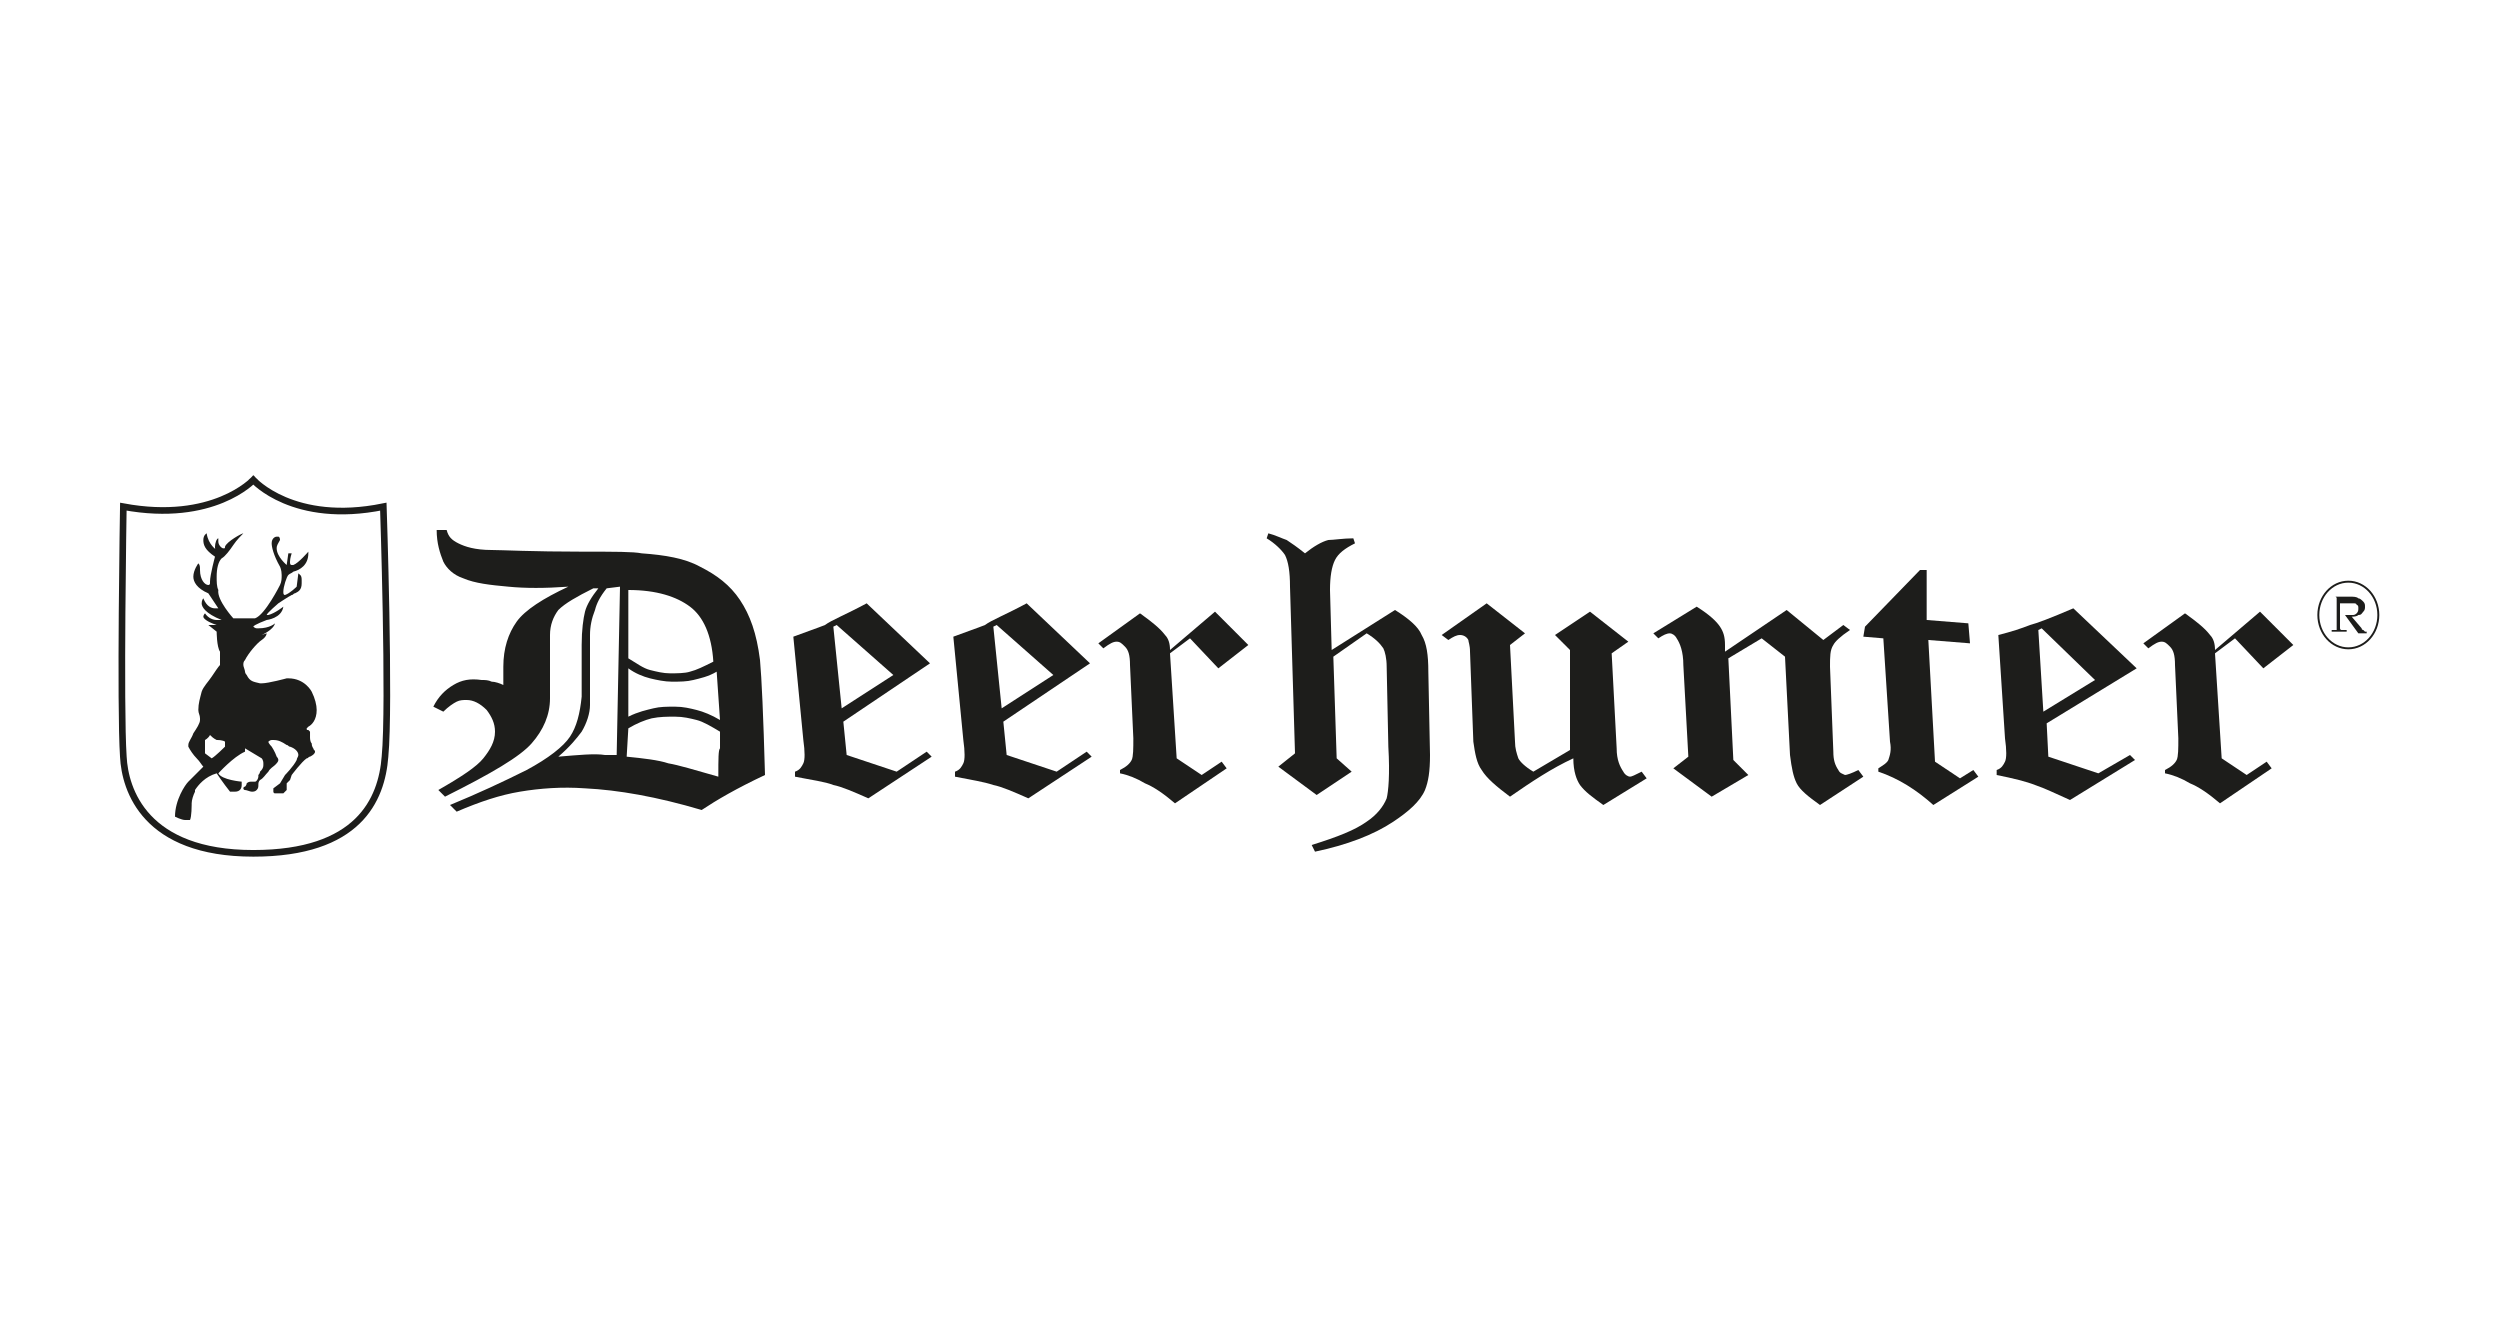
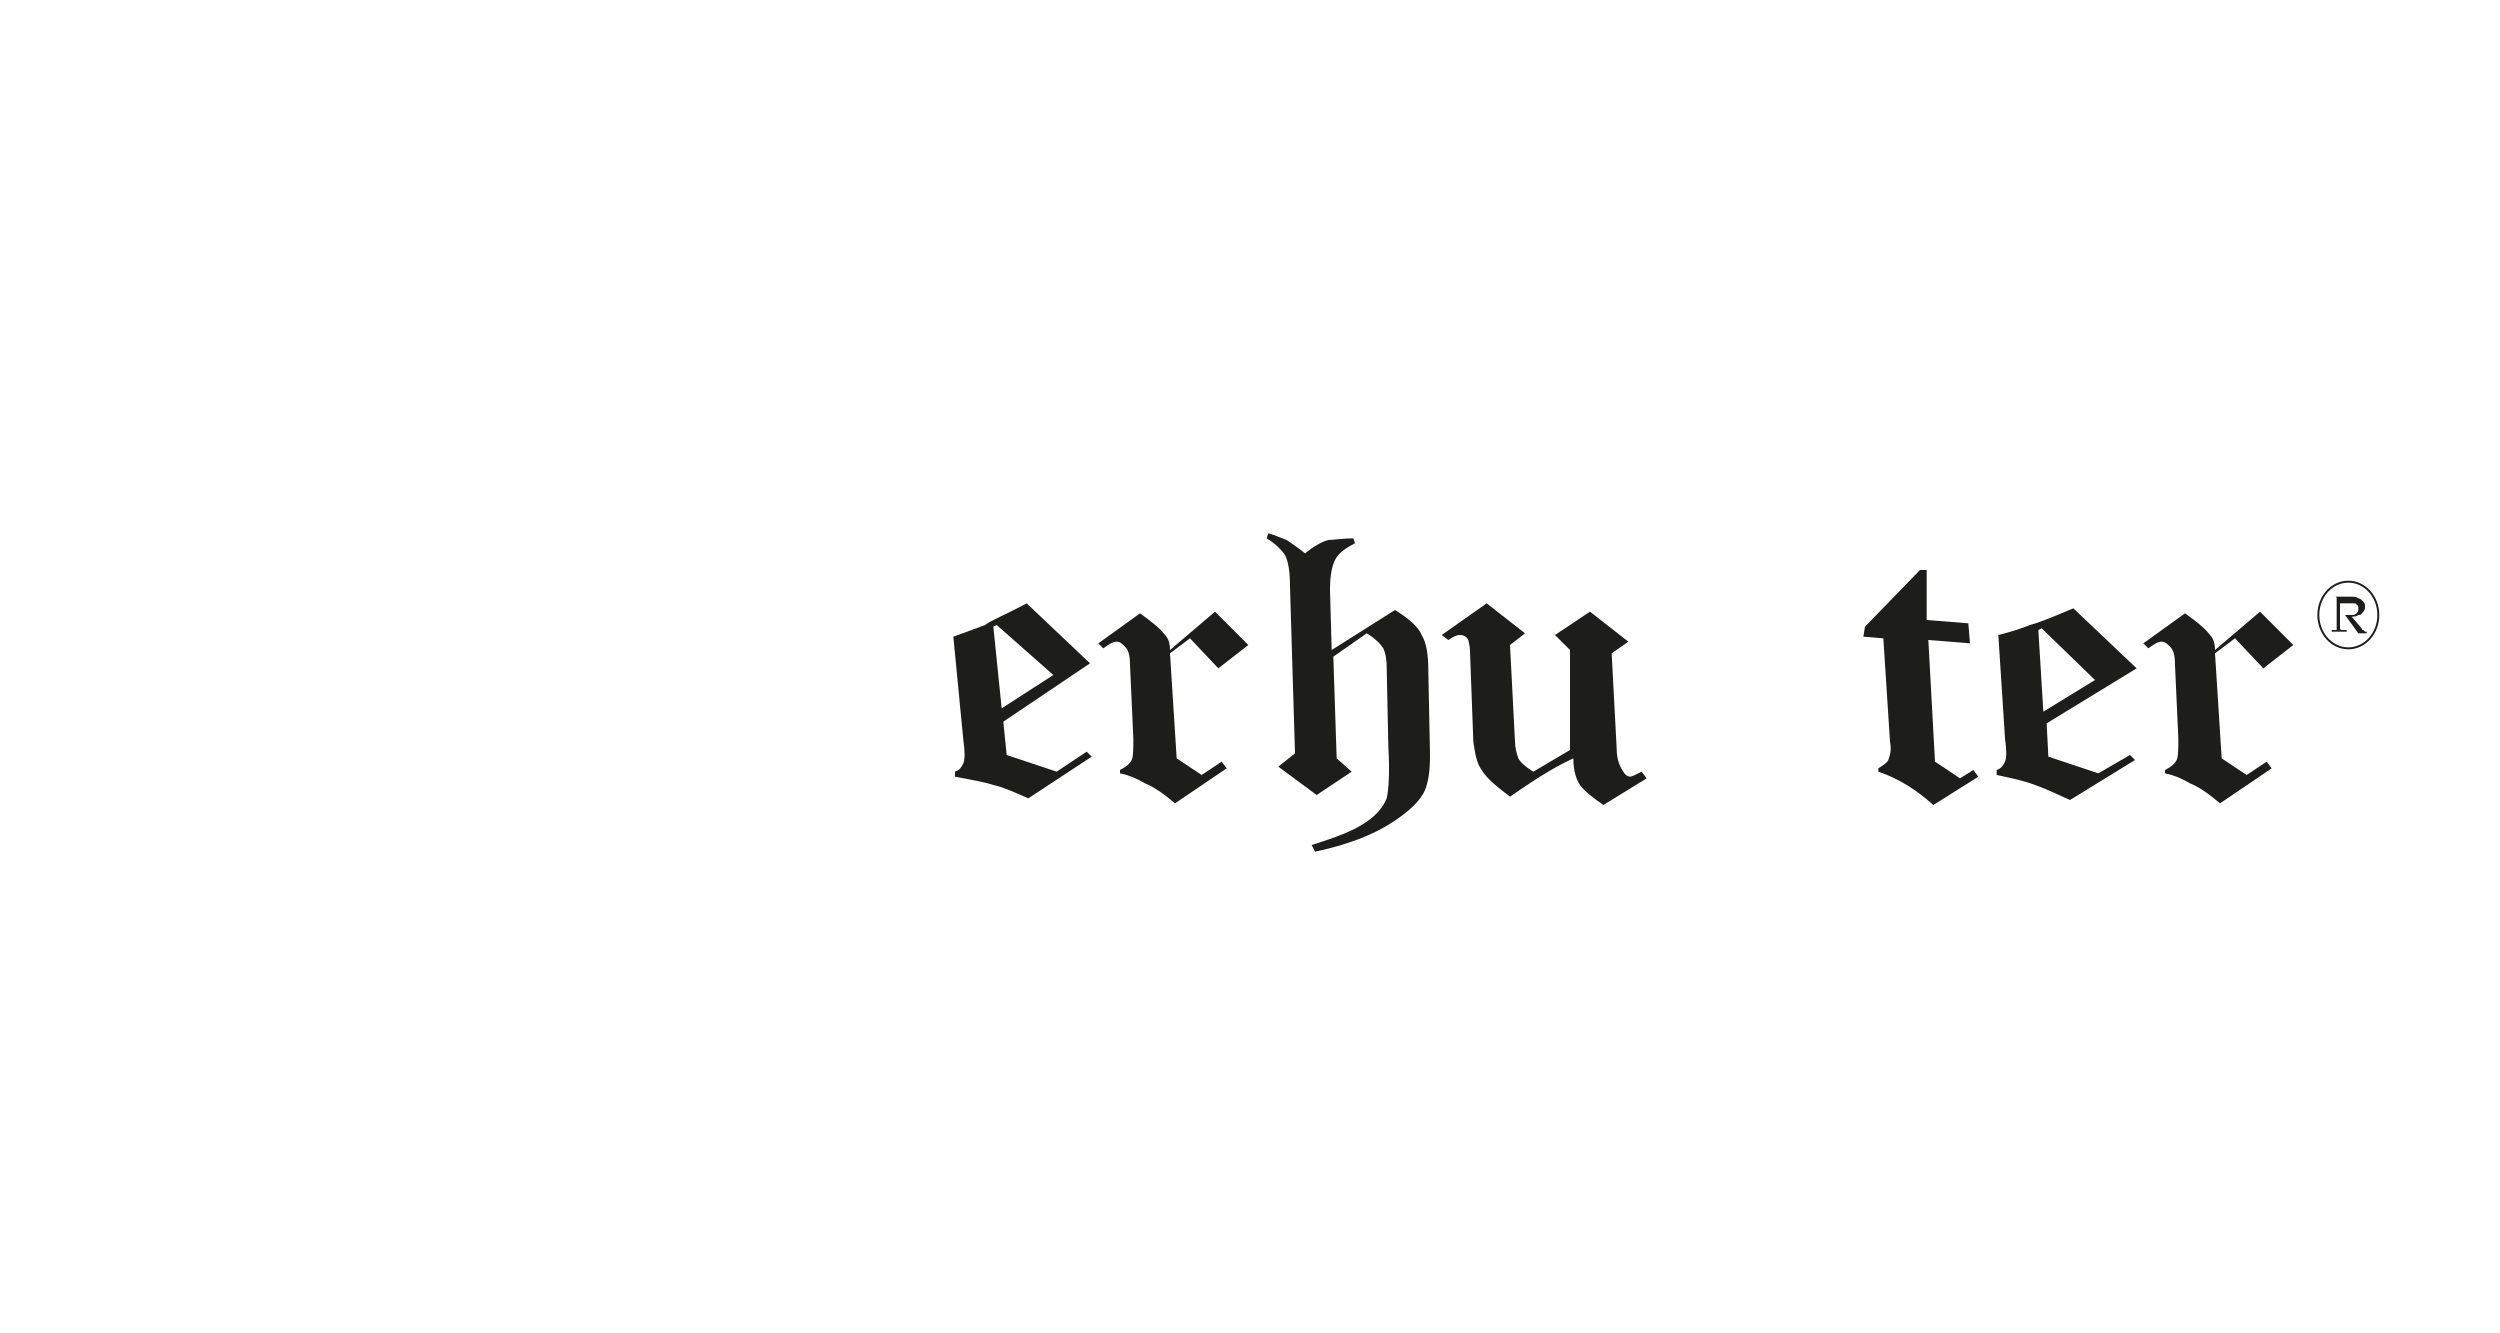
<svg xmlns="http://www.w3.org/2000/svg" version="1.1" id="Layer_1" x="0px" y="0px" viewBox="0 0 150 80" style="enable-background:new 0 0 150 80;" xml:space="preserve">
  <style type="text/css">
	.st0{fill:#1D1D1B;}
	.st1{fill:none;stroke:#1D1D1B;stroke-width:0.117;}
	.st2{fill:none;stroke:#1D1D1B;stroke-width:0.398;stroke-linecap:square;}
</style>
  <g>
    <g>
-       <path class="st0" d="M26.2,31.8l0.6,0c0.1,0.4,0.3,0.6,0.7,0.8c0.4,0.2,1,0.4,2,0.4c0.6,0,2.4,0.1,5.5,0.1c1.9,0,3,0,3.5,0.1    c1.4,0.1,2.6,0.3,3.5,0.8c1,0.5,1.8,1.1,2.4,2c0.6,0.9,1,2,1.2,3.6c0.1,1.1,0.2,3.3,0.3,6.9c-1.7,0.8-2.9,1.5-3.8,2.1    c-2.7-0.8-5-1.2-7-1.3c-1.4-0.1-2.7,0-3.9,0.2c-1.2,0.2-2.4,0.6-3.8,1.2l-0.4-0.4c1.7-0.7,3.2-1.4,4.6-2.1c1.3-0.7,2.2-1.4,2.6-2    c0.4-0.6,0.6-1.4,0.7-2.4c0-0.4,0-0.9,0-1.6c0-0.5,0-1,0-1.5c0-0.9,0.1-1.6,0.2-2c0.1-0.4,0.4-0.9,0.8-1.4l-0.3,0    c-1,0.5-1.7,0.9-2.1,1.3c-0.3,0.4-0.5,0.9-0.5,1.5l0,3.8c0,1-0.4,1.9-1.1,2.7c-0.7,0.8-2.4,1.8-5.2,3.2l-0.4-0.4    c1.4-0.8,2.3-1.4,2.7-1.9c0.4-0.5,0.7-1,0.7-1.6c0-0.5-0.2-0.9-0.5-1.3c-0.4-0.4-0.8-0.6-1.2-0.6c-0.2,0-0.4,0-0.6,0.1    c-0.2,0.1-0.5,0.3-0.8,0.6L26,42.4c0.3-0.6,0.7-1,1.2-1.3c0.5-0.3,1-0.4,1.7-0.3c0.2,0,0.4,0,0.6,0.1c0.2,0,0.5,0.1,0.7,0.2    c0-0.4,0-0.8,0-1.1c0-1.1,0.3-2,0.8-2.7c0.5-0.7,1.6-1.4,3.1-2.1c-1.4,0.1-2.6,0.1-3.6,0c-1.1-0.1-2-0.2-2.7-0.5    c-0.6-0.2-1-0.6-1.2-1C26.4,33.2,26.2,32.6,26.2,31.8L26.2,31.8z M36.4,35.3c-0.4,0.5-0.6,0.9-0.7,1.3c-0.2,0.5-0.3,1-0.3,1.5    l0,4.2c0,0.5-0.2,1.1-0.5,1.6c-0.3,0.4-0.7,0.9-1.4,1.5c1.2-0.1,2.2-0.2,2.8-0.1l0.7,0l0.2-10.1L36.4,35.3L36.4,35.3z M37.7,39.5    c0.5,0.3,0.9,0.6,1.3,0.7c0.4,0.1,0.8,0.2,1.2,0.2c0.4,0,0.9,0,1.2-0.1c0.4-0.1,0.8-0.3,1.4-0.6c-0.1-1.6-0.6-2.7-1.4-3.3    c-0.8-0.6-2-1-3.7-1L37.7,39.5L37.7,39.5z M37.7,43c0.6-0.3,1.1-0.4,1.5-0.5c0.4-0.1,0.8-0.1,1.3-0.1c0.5,0,0.9,0.1,1.3,0.2    c0.4,0.1,0.9,0.3,1.4,0.6L43,40.3c-0.5,0.3-1,0.4-1.4,0.5c-0.4,0.1-0.8,0.1-1.3,0.1c-0.4,0-0.9-0.1-1.3-0.2    c-0.4-0.1-0.9-0.3-1.3-0.6L37.7,43L37.7,43z M37.6,45.4c1,0.1,1.9,0.2,2.5,0.4c0.6,0.1,1.6,0.4,3,0.8c0-1.1,0-1.6,0.1-1.7    c0-0.1,0-0.4,0-1c-0.5-0.3-1-0.6-1.4-0.7c-0.4-0.1-0.8-0.2-1.3-0.2c-0.5,0-0.9,0-1.4,0.1c-0.4,0.1-0.9,0.3-1.4,0.6L37.6,45.4    L37.6,45.4z" />
      <path class="st0" d="M72.9,36.7l2,2l-1.8,1.4l-1.7-1.8l-1.2,0.9l0.4,6.3l1.5,1l1.2-0.8l0.3,0.4l-3.1,2.1c-0.7-0.6-1.3-1-1.8-1.2    c-0.5-0.3-1-0.5-1.5-0.6l0-0.2c0.4-0.2,0.6-0.4,0.7-0.6c0.1-0.2,0.1-0.7,0.1-1.3l-0.2-4.4c0-0.6-0.1-0.9-0.3-1.1    c-0.2-0.2-0.3-0.3-0.5-0.3c-0.2,0-0.4,0.1-0.8,0.4l-0.3-0.3l2.5-1.8c0.7,0.5,1.2,0.9,1.5,1.3c0.2,0.2,0.3,0.5,0.3,0.9L72.9,36.7    L72.9,36.7z" />
      <path class="st0" d="M81.2,32.3l0.1,0.3c-0.6,0.3-1,0.6-1.2,1c-0.2,0.4-0.3,1-0.3,1.8l0.1,3.6l3.8-2.4c0.8,0.5,1.4,1,1.6,1.5    c0.3,0.5,0.4,1.2,0.4,2.2l0.1,5c0,1-0.1,1.6-0.3,2.1c-0.3,0.7-1,1.3-1.9,1.9c-1.2,0.8-2.8,1.4-4.7,1.8l-0.2-0.4    c1.6-0.5,2.6-0.9,3.3-1.4c0.6-0.4,1-0.9,1.2-1.4c0.1-0.4,0.2-1.4,0.1-3.1L83.2,40c0-0.5-0.1-0.9-0.2-1.1c-0.2-0.3-0.5-0.6-1-0.9    L80,39.4l0.2,6.1l0.9,0.8l-2.1,1.4l-2.3-1.7l1-0.8l-0.3-10c0-0.9-0.1-1.5-0.3-1.9c-0.2-0.3-0.6-0.7-1.1-1l0.1-0.3    c0.4,0.1,0.8,0.3,1.1,0.4c0.3,0.2,0.6,0.4,1.1,0.8c0.5-0.4,1-0.7,1.4-0.8C80,32.4,80.6,32.3,81.2,32.3L81.2,32.3z" />
      <path class="st0" d="M95.4,36.7l2.3,1.8l-1,0.7l0.3,5.7c0,0.7,0.2,1.1,0.4,1.4c0.1,0.2,0.3,0.3,0.4,0.3c0.1,0,0.3-0.1,0.7-0.3    l0.3,0.4l-2.6,1.6c-0.7-0.5-1.1-0.8-1.4-1.2c-0.2-0.3-0.4-0.8-0.4-1.6c-1.3,0.6-2.5,1.4-3.8,2.3c-0.8-0.6-1.4-1.1-1.7-1.6    c-0.3-0.4-0.4-1-0.5-1.7l-0.2-5.4c0-0.4-0.1-0.6-0.1-0.7c-0.1-0.2-0.3-0.3-0.5-0.3c-0.2,0-0.4,0.1-0.7,0.3l-0.4-0.3l2.7-1.9    l2.3,1.8l-0.9,0.7l0.3,5.8c0,0.4,0.1,0.7,0.2,1c0.1,0.2,0.4,0.5,0.9,0.8l2.2-1.3L94.2,39l-0.9-0.9L95.4,36.7L95.4,36.7z" />
-       <path class="st0" d="M107.2,36.6l2.2,1.8l1.2-0.9l0.4,0.3c-0.6,0.4-0.9,0.7-1,0.9c-0.2,0.3-0.2,0.7-0.2,1.3l0.2,5.1    c0,0.5,0.1,0.8,0.3,1.1c0.1,0.2,0.2,0.2,0.4,0.3c0.1,0,0.4-0.1,0.8-0.3l0.3,0.4l-2.6,1.7c-0.7-0.5-1.2-0.9-1.4-1.3    c-0.2-0.4-0.3-0.9-0.4-1.7l-0.3-5.9l-1.4-1.1l-2,1.2l0.3,6.1l0.9,0.9l-2.2,1.3l-2.3-1.7l0.9-0.7l-0.3-5.5c0-0.8-0.2-1.3-0.4-1.6    c-0.1-0.2-0.3-0.3-0.4-0.3c-0.2,0-0.4,0.1-0.7,0.3l-0.3-0.3l2.6-1.6c0.8,0.5,1.2,0.9,1.4,1.2c0.2,0.3,0.3,0.6,0.3,1.1l0,0.4    L107.2,36.6L107.2,36.6z" />
      <path class="st0" d="M111.9,37.6l3.3-3.4l0.4,0l0,3l2.5,0.2l0.1,1.2l-2.5-0.2l0.4,7.3l1.5,1l0.8-0.5l0.3,0.4l-2.7,1.7    c-1-0.9-2.1-1.6-3.3-2l0-0.2c0.3-0.2,0.5-0.3,0.6-0.5c0.1-0.3,0.2-0.6,0.1-1.1l-0.4-6.2l-1.2-0.1L111.9,37.6L111.9,37.6z" />
      <path class="st0" d="M124.4,36.5l3.8,3.6l-5.4,3.3l0.1,2l3,1l1.9-1.1l0.3,0.3l-3.9,2.4c-0.9-0.4-1.5-0.7-2.1-0.9    c-0.5-0.2-1.3-0.4-2.3-0.6l0-0.3c0.3-0.1,0.4-0.3,0.5-0.5c0.1-0.2,0.1-0.7,0-1.4l-0.4-6.2c0.8-0.2,1.4-0.4,1.9-0.6    C122.2,37.4,123,37.1,124.4,36.5L124.4,36.5z M122.5,37.7l-0.2,0.1l0.3,4.9l3.1-1.9L122.5,37.7L122.5,37.7z" />
-       <path class="st0" d="M52,36.2l3.8,3.6l-5.2,3.5l0.2,2l3,1l1.8-1.2l0.3,0.3l-3.8,2.5c-0.9-0.4-1.6-0.7-2.1-0.8    c-0.5-0.2-1.3-0.3-2.3-0.5l0-0.3c0.3-0.1,0.4-0.3,0.5-0.5c0.1-0.2,0.1-0.7,0-1.4l-0.6-6.2c0.8-0.3,1.4-0.5,1.9-0.7    C49.9,37.2,50.7,36.9,52,36.2L52,36.2z M50.2,37.5l-0.2,0.1l0.5,4.9l3.1-2L50.2,37.5L50.2,37.5z" />
      <path class="st0" d="M61.6,36.2l3.8,3.6l-5.2,3.5l0.2,2l3,1l1.8-1.2l0.3,0.3l-3.8,2.5c-0.9-0.4-1.6-0.7-2.1-0.8    c-0.6-0.2-1.3-0.3-2.3-0.5l0-0.3c0.3-0.1,0.4-0.3,0.5-0.5c0.1-0.2,0.1-0.7,0-1.4l-0.6-6.2c0.8-0.3,1.4-0.5,1.9-0.7    C59.5,37.2,60.3,36.9,61.6,36.2L61.6,36.2z M59.8,37.5l-0.2,0.1l0.5,4.9l3.1-2L59.8,37.5L59.8,37.5z" />
-       <path class="st0" d="M135.6,36.7l2,2l-1.8,1.4l-1.7-1.8l-1.2,0.9l0.4,6.3l1.5,1l1.2-0.8l0.3,0.4l-3.1,2.1c-0.7-0.6-1.3-1-1.8-1.2    c-0.5-0.3-1-0.5-1.5-0.6l0-0.2c0.4-0.2,0.6-0.4,0.7-0.6c0.1-0.2,0.1-0.7,0.1-1.3l-0.2-4.4c0-0.6-0.1-0.9-0.3-1.1    c-0.2-0.2-0.3-0.3-0.5-0.3c-0.2,0-0.4,0.1-0.8,0.4l-0.3-0.3l2.5-1.8c0.7,0.5,1.2,0.9,1.5,1.3c0.2,0.2,0.3,0.5,0.3,0.9L135.6,36.7    L135.6,36.7z" />
+       <path class="st0" d="M135.6,36.7l2,2l-1.8,1.4l-1.7-1.8l-1.2,0.9l0.4,6.3l1.5,1l1.2-0.8l0.3,0.4l-3.1,2.1c-0.7-0.6-1.3-1-1.8-1.2    c-0.5-0.3-1-0.5-1.5-0.6l0-0.2c0.4-0.2,0.6-0.4,0.7-0.6c0.1-0.2,0.1-0.7,0.1-1.3l-0.2-4.4c0-0.6-0.1-0.9-0.3-1.1    c-0.2-0.2-0.3-0.3-0.5-0.3c-0.2,0-0.4,0.1-0.8,0.4l-0.3-0.3l2.5-1.8c0.7,0.5,1.2,0.9,1.5,1.3c0.2,0.2,0.3,0.5,0.3,0.9L135.6,36.7    z" />
    </g>
    <path class="st1" d="M142.7,36.9L142.7,36.9c0,1.1-0.8,2-1.8,2c-1,0-1.8-0.9-1.8-2c0-1.1,0.8-2,1.8-2   C141.9,34.9,142.7,35.8,142.7,36.9L142.7,36.9z" />
    <g>
      <path class="st0" d="M139.8,35.8h1.2c0.2,0,0.4,0,0.5,0.1c0.1,0,0.2,0.1,0.3,0.2c0.1,0.1,0.1,0.2,0.1,0.3c0,0.1,0,0.2-0.1,0.3    c-0.1,0.1-0.1,0.2-0.3,0.2c-0.1,0.1-0.3,0.1-0.4,0.1l0.6,0.7c0,0.1,0.1,0.1,0.1,0.1c0,0,0.1,0.1,0.1,0.1c0,0,0.1,0,0.1,0h0v0.1    h-0.5l-0.8-1.1h-0.3v0.7c0,0.1,0,0.1,0,0.1c0,0,0,0.1,0.1,0.1c0,0,0.1,0,0.2,0h0.1v0.1h-0.9v-0.1h0.1c0.1,0,0.1,0,0.1,0    c0,0,0,0,0.1,0c0,0,0,0,0-0.1c0,0,0-0.1,0-0.2v-1.5c0-0.1,0-0.1,0-0.1c0,0,0-0.1-0.1-0.1c0,0-0.1,0-0.1,0h-0.1V35.8z M140.4,36    v0.9h0.5c0.2,0,0.3,0,0.3,0c0.1,0,0.2-0.1,0.2-0.1c0.1-0.1,0.1-0.2,0.1-0.3c0-0.1,0-0.2-0.1-0.2c0-0.1-0.1-0.1-0.2-0.1    c-0.1,0-0.2,0-0.3,0H140.4z" />
    </g>
-     <path class="st2" d="M15.2,28.8c0,0-2.4,2.6-7.8,1.6c0,0-0.2,12,0,15c0.1,2,1.3,5.8,7.8,5.8h0c6.3,0,7.7-3.2,7.9-5.8   c0.3-3.1-0.1-15-0.1-15C17.6,31.5,15.2,28.8,15.2,28.8" />
-     <path class="st0" d="M11.1,49.2c-0.2,0-0.6-0.2-0.6-0.2c0-1,0.6-1.9,0.8-2.1c0.2-0.2,0.9-0.9,0.9-0.9c-0.1-0.1-0.2-0.3-0.4-0.5   c-0.2-0.2-0.4-0.5-0.5-0.7c0,0,0-0.1,0-0.1c0-0.2,0.2-0.4,0.3-0.7c0.2-0.3,0.4-0.6,0.4-0.8c0,0,0-0.1,0-0.1c0-0.2-0.1-0.3-0.1-0.5   c0-0.4,0.1-0.7,0.2-1.1c0.1-0.3,0.4-0.6,0.6-0.9c0.2-0.3,0.4-0.6,0.5-0.7c0-0.1,0-0.2,0-0.3c0-0.2,0-0.5,0-0.5   c-0.2-0.3-0.2-1.2-0.2-1.2l-0.5-0.4l0.5,0c-0.6-0.2-0.8-0.4-0.8-0.5c0-0.1,0.1-0.2,0.1-0.2c0.2,0.3,0.5,0.4,0.7,0.4   c0.2,0,0.3,0,0.3,0c-1-0.4-1.2-0.8-1.2-1c0-0.2,0.1-0.3,0.1-0.3c0.2,0.5,0.5,0.6,0.7,0.6c0.1,0,0.2,0,0.2,0l-0.6-0.9   c-0.7-0.3-0.9-0.7-0.9-1c0-0.4,0.3-0.8,0.3-0.8C12,33.9,12,34,12,34.2c0,0.6,0.3,0.9,0.5,0.9c0,0,0.1,0,0.1-0.1c0,0,0,0,0,0   c0,0,0-0.1,0-0.1c0-0.4,0.3-1.5,0.3-1.5c-0.6-0.4-0.7-0.7-0.7-1c0-0.3,0.2-0.4,0.2-0.4c0.1,0.7,0.6,1,0.6,1c0,0,0,0,0,0   c0,0,0,0,0,0c-0.1,0-0.1-0.1-0.1-0.2c0-0.2,0.1-0.5,0.2-0.5l0,0c0,0,0,0,0,0.1c0,0,0,0.1,0,0.1c0,0.2,0.2,0.4,0.3,0.4   c0.1,0,0.1,0,0.1-0.1c0.1-0.3,1-0.8,1.1-0.8l0,0c0,0,0,0,0,0c-0.1,0.1-0.4,0.4-0.6,0.7c-0.2,0.3-0.5,0.7-0.7,0.8   c-0.2,0.2-0.3,0.6-0.3,1.1c0,0.3,0,0.6,0.1,0.8C13,36,14,37.1,14,37.1l1.3,0c0.6-0.2,1.5-2,1.5-2c0.1-0.2,0.1-0.4,0.1-0.6   c0-0.3-0.1-0.5-0.1-0.5c-0.4-0.7-0.5-1.2-0.5-1.4c0-0.3,0.2-0.4,0.3-0.4c0,0,0,0,0,0c0,0,0,0,0.1,0c0.1,0,0.1,0.2,0.1,0.2   c-0.1,0.2-0.2,0.3-0.2,0.5c0,0.5,0.6,1,0.6,1l0.1-0.7h0.2c0,0-0.1,0.3-0.1,0.5c0,0.1,0,0.2,0.1,0.2c0,0,0,0,0.1,0   c0.3-0.1,0.9-0.8,0.9-0.8c0,0,0,0.1,0,0.1c0,0.7-0.5,1-0.9,1.1c-0.1,0.1-0.2,0.1-0.3,0.2c-0.1,0.1-0.3,0.7-0.3,1   c0,0.1,0,0.2,0.1,0.2c0,0,0,0,0,0c0.3-0.1,0.7-0.5,0.7-0.5l0.1-0.8c0.1,0.1,0.2,0.1,0.2,0.4c0,0,0,0.1,0,0.2c0,0.4-0.2,0.5-0.4,0.6   c-0.1,0-0.1,0.1-0.2,0.1c-0.2,0.1-0.8,0.5-0.8,0.5s-0.7,0.6-0.7,0.7c0,0,0,0,0,0c0,0,0,0,0.1,0c0.4-0.1,0.9-0.5,0.9-0.5   c-0.1,0.7-1,0.8-1,0.8s-0.8,0.3-0.8,0.4c0,0,0.1,0.1,0.2,0.1c0,0,0.1,0,0.1,0c0.7,0,1-0.3,1-0.3c-0.1,0.4-0.8,0.7-0.8,0.7l0.3-0.1   c0,0,0,0.2-0.3,0.4c-0.3,0.2-0.8,0.8-1,1.2c-0.1,0.1-0.1,0.2-0.1,0.3c0,0.1,0.1,0.3,0.1,0.4c0,0.1,0.1,0.2,0.1,0.2   c0.2,0.4,0.4,0.4,0.8,0.5c0,0,0,0,0.1,0c0.4,0,1.5-0.3,1.5-0.3c0,0,0.1,0,0.1,0c1,0,1.4,0.8,1.4,0.8c0.2,0.4,0.3,0.8,0.3,1.1   c0,0.6-0.3,0.9-0.5,1c0,0,0,0,0,0c-0.1,0.1-0.1,0.1-0.1,0.1c0,0.1,0,0.1,0.1,0.1c0,0,0.1,0.1,0.1,0.1c0,0.1,0,0.1,0,0.3   c0,0.1,0,0.3,0.1,0.4c0,0.2,0.1,0.3,0.1,0.3c0,0.1,0.1,0.1,0.1,0.2c0,0.1-0.1,0.2-0.3,0.3c-0.1,0-0.1,0.1-0.2,0.1   c-0.3,0.2-0.9,1-0.9,1l-0.1,0.3l-0.2,0.2v0.4l-0.2,0.2c0,0-0.2,0-0.3,0c-0.1,0-0.2,0-0.2,0c-0.1,0-0.1-0.1-0.1-0.1   c0-0.1,0-0.2,0-0.2l0.4-0.3l0.3-0.5c0,0,0.5-0.5,0.7-0.9c0-0.1,0.1-0.2,0.1-0.3c0-0.2-0.2-0.4-0.5-0.5c-0.1,0-0.1-0.1-0.2-0.1   c-0.3-0.2-0.5-0.3-0.8-0.3c0,0,0,0-0.1,0c-0.1,0-0.2,0.1-0.2,0.1c0,0.1,0.2,0.3,0.2,0.3s0.2,0.3,0.3,0.6c0.1,0.1,0.1,0.2,0.1,0.2   c0,0.1-0.1,0.2-0.2,0.3c-0.1,0.1-0.3,0.2-0.4,0.4c-0.2,0.2-0.3,0.4-0.5,0.5c-0.1,0.1-0.1,0.2-0.1,0.3c0,0.1,0,0.2-0.1,0.3   c-0.1,0.1-0.2,0.1-0.3,0.1c-0.1,0-0.3-0.1-0.4-0.1c-0.1,0-0.1-0.1-0.1-0.1c0,0,0-0.1,0.1-0.1c0,0,0.1-0.1,0.1-0.2   c0.1-0.1,0.2-0.1,0.3-0.1c0.1,0,0.1,0,0.2,0c0.1,0,0.2-0.2,0.2-0.3c0,0,0-0.1,0-0.1c0,0,0.1-0.1,0.1-0.2c0.1-0.1,0.2-0.2,0.2-0.4   c0,0,0,0,0-0.1c0-0.2-0.1-0.3-0.1-0.3l-1-0.6v0.2c-0.7,0.3-1.6,1.3-1.6,1.3c0.2,0.4,1.4,0.5,1.4,0.5c0,0.1,0,0.1,0,0.2   c0,0.2-0.1,0.4-0.4,0.4c-0.1,0-0.2,0-0.3,0C13.4,47,13,46.4,13,46.4c-0.7,0.2-1.1,0.7-1.3,1c0,0,0,0,0,0.1   c-0.1,0.2-0.2,0.5-0.2,0.7c0,0.1,0,0.1,0,0.1s0,0.7-0.1,0.9C11.3,49.2,11.2,49.2,11.1,49.2L11.1,49.2z M12.3,45.2l0.4,0.3   c0.2-0.1,0.8-0.7,0.8-0.7v-0.3c0,0-0.1-0.1-0.5-0.1c-0.2-0.1-0.3-0.2-0.4-0.3c0,0,0-0.1,0-0.1c0,0,0,0,0,0.1   c-0.1,0.2-0.3,0.3-0.3,0.3L12.3,45.2L12.3,45.2z" />
  </g>
</svg>